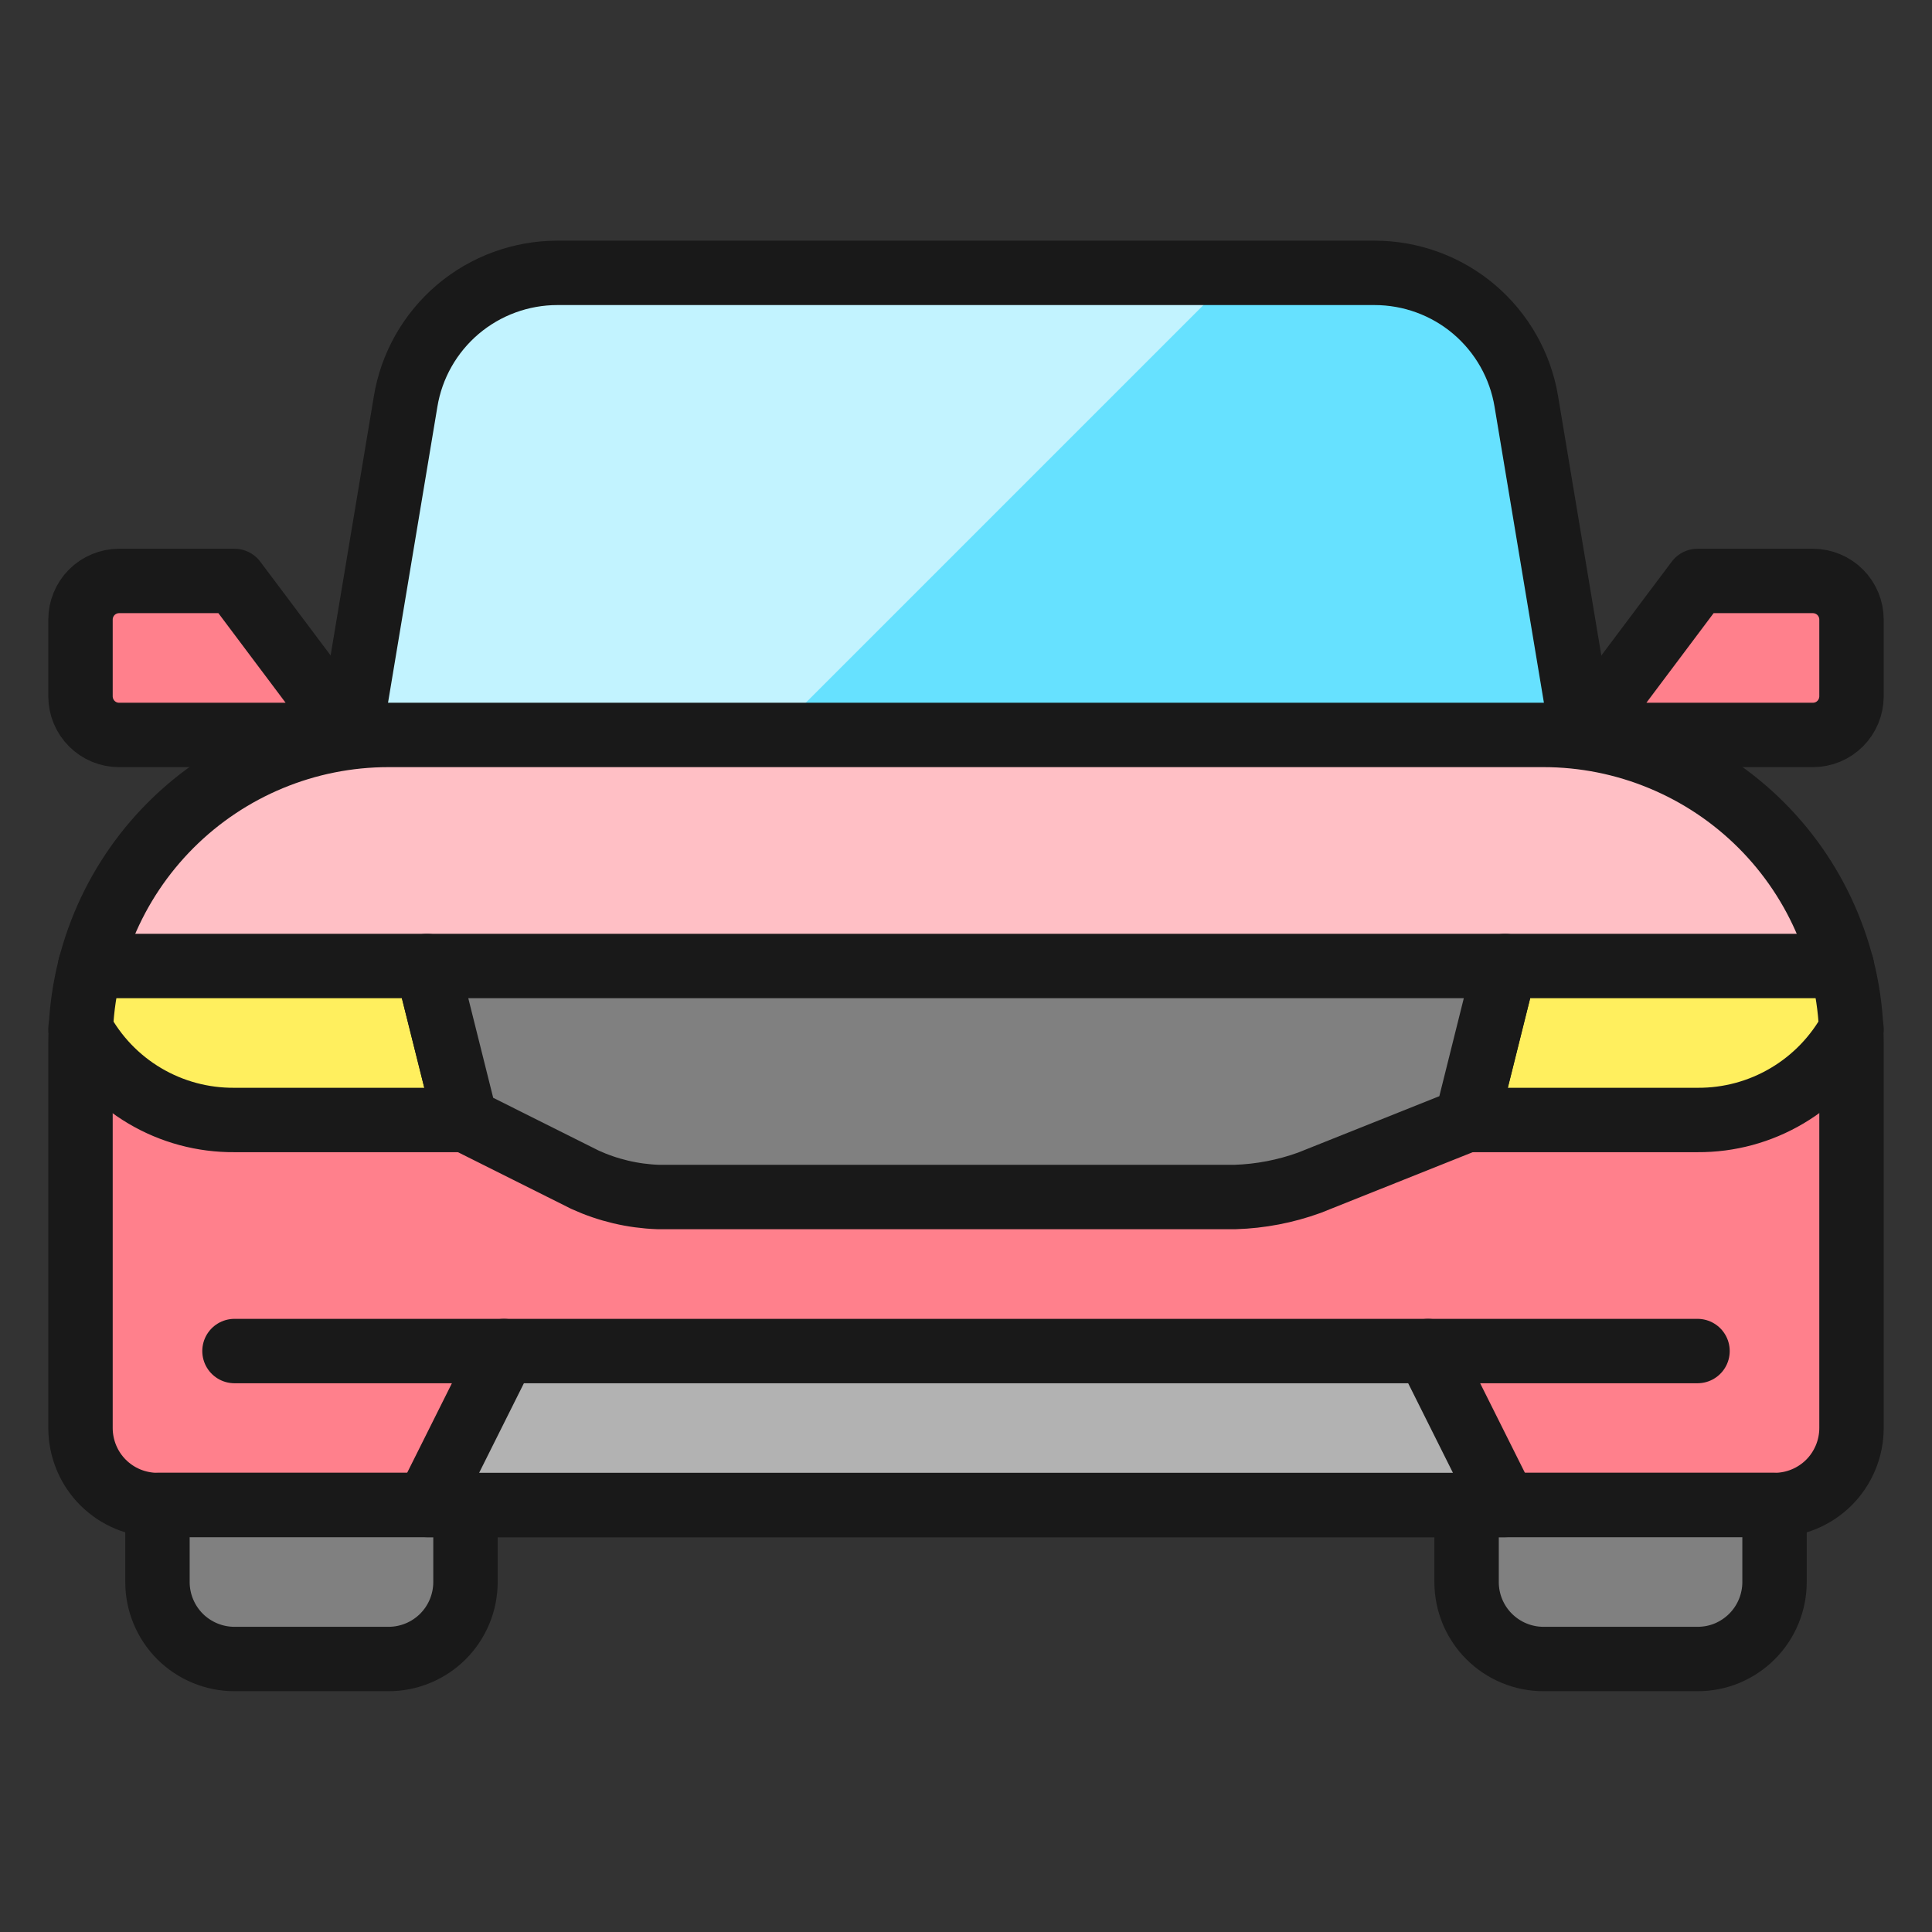
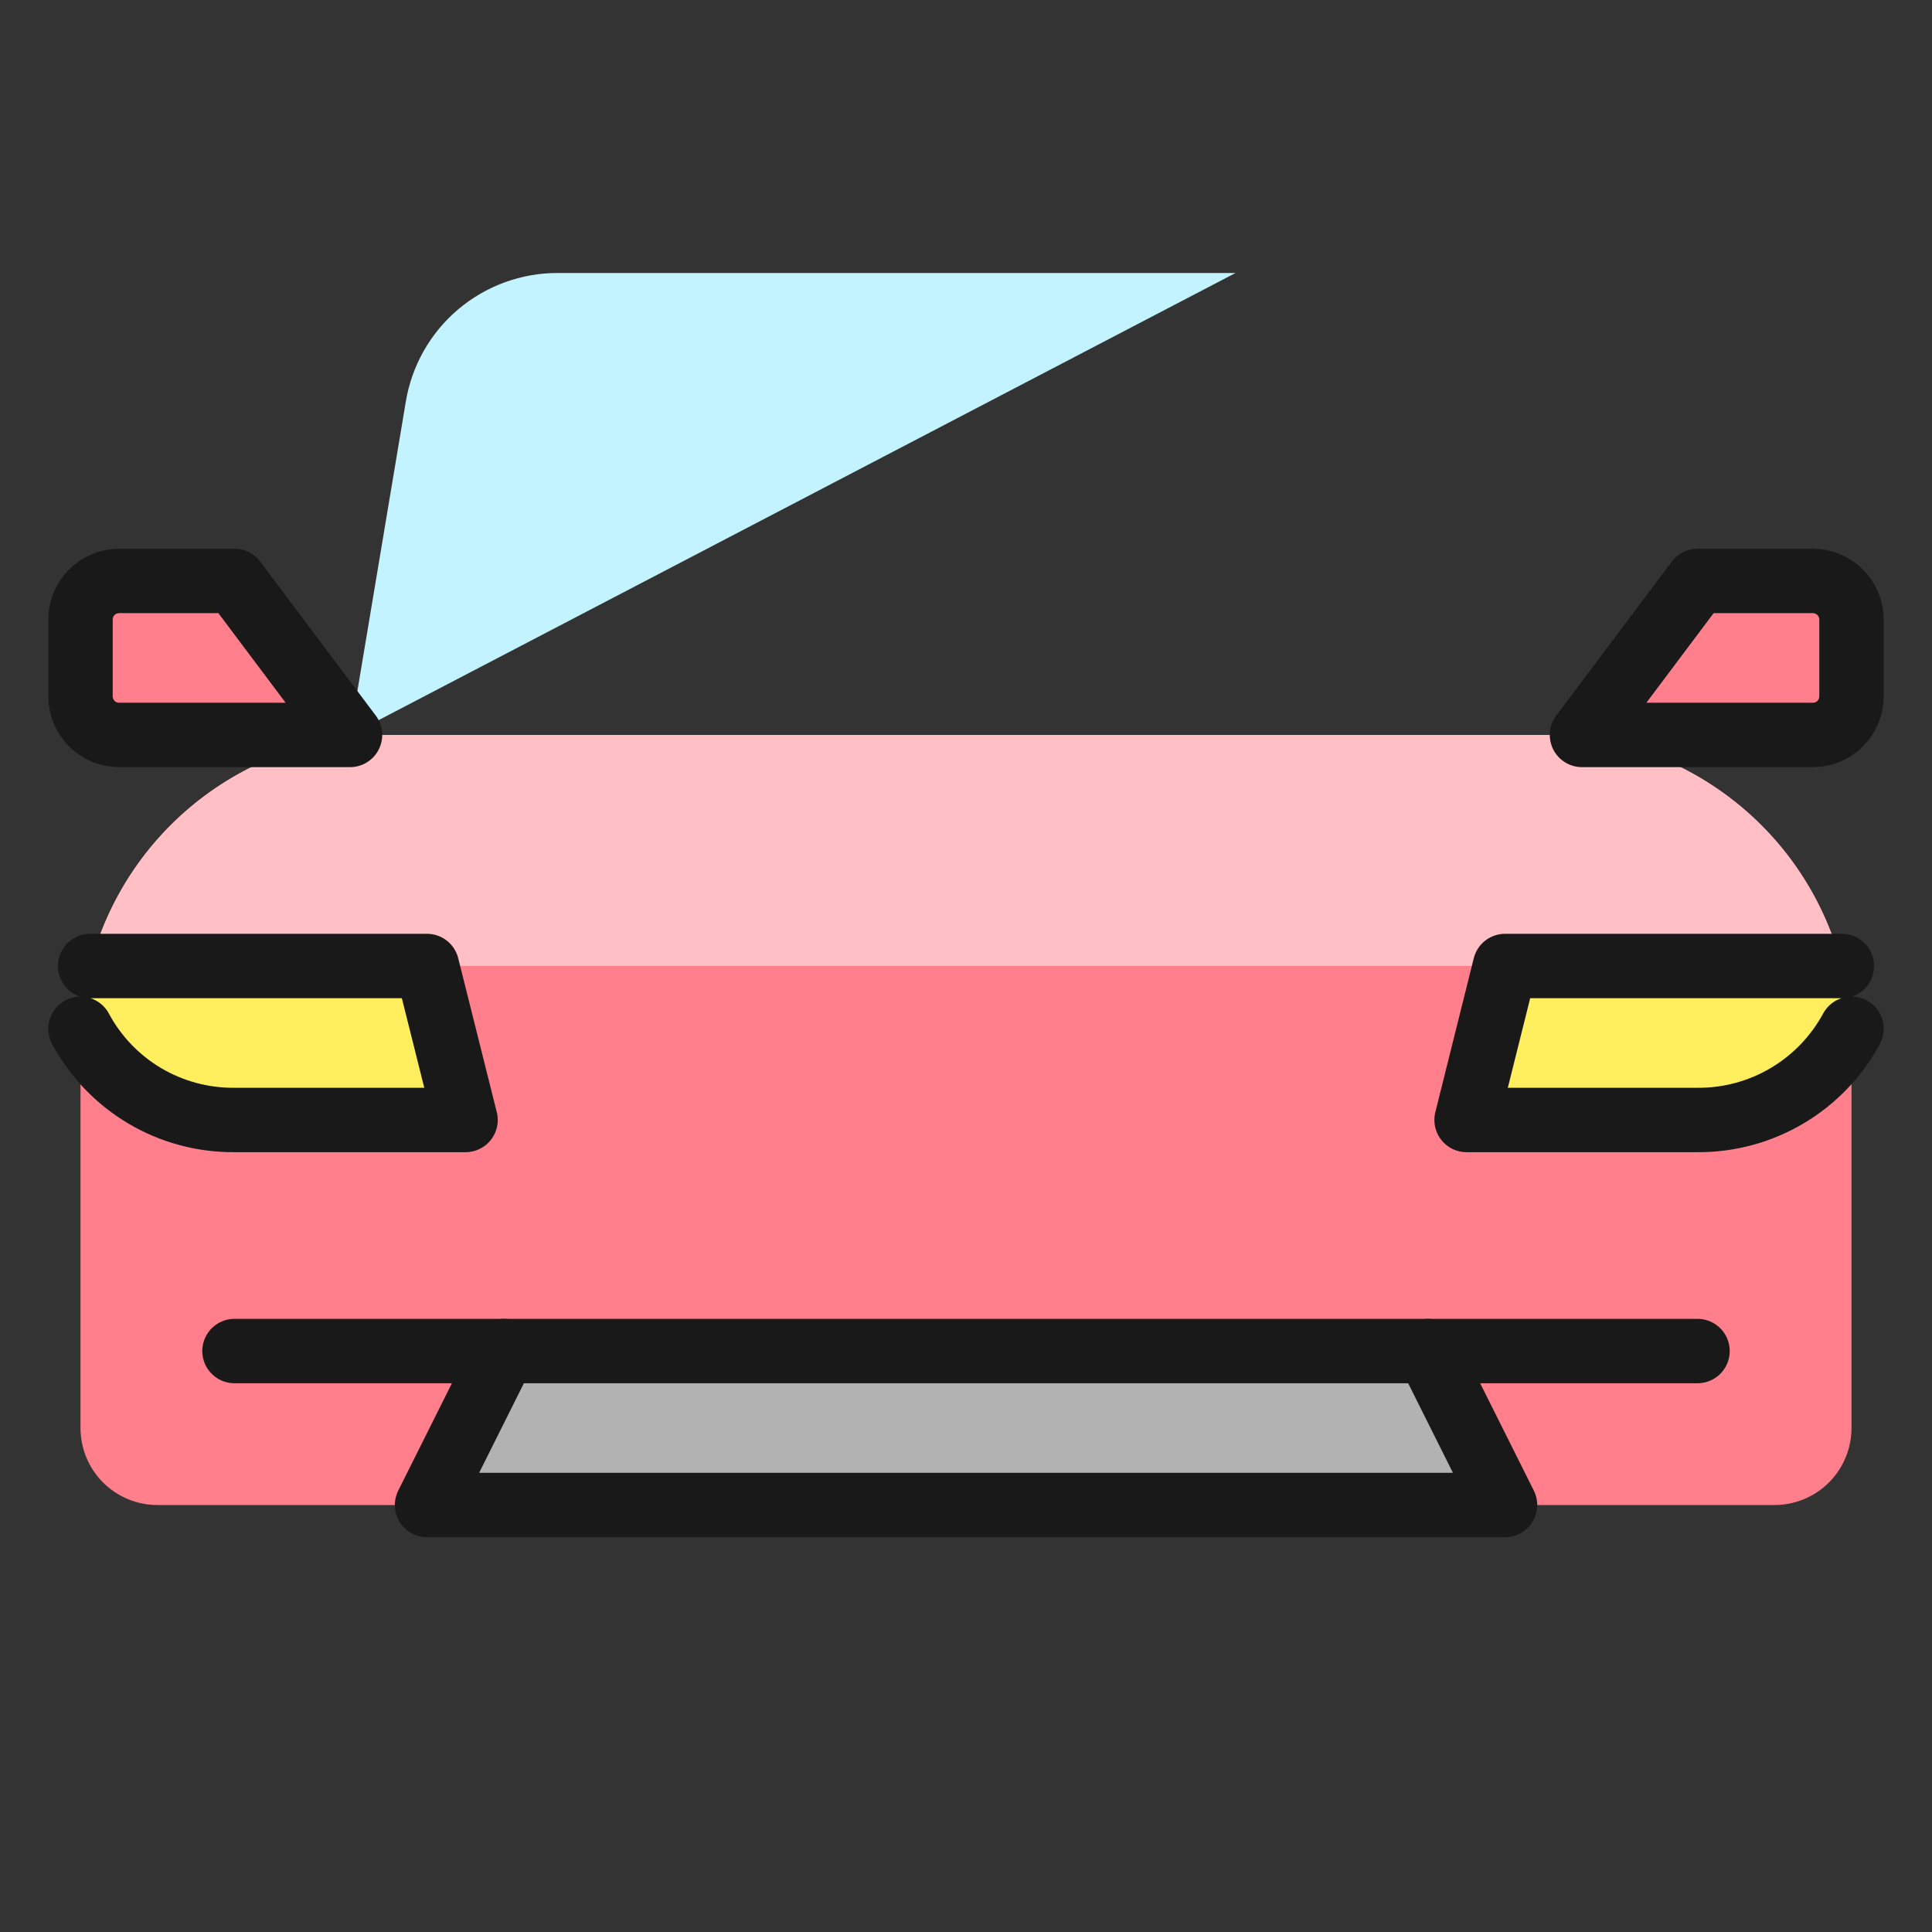
<svg xmlns="http://www.w3.org/2000/svg" width="30" height="30" viewBox="0 0 30 30" fill="none">
  <rect x="0" y="0" width="30" height="30" fill="#333333" stroke="none" />
  <path d="M6.032 11.412H23.968C24.596 11.412 25.218 11.536 25.798 11.777C26.378 12.017 26.906 12.37 27.35 12.814C27.794 13.258 28.146 13.785 28.386 14.366C28.627 14.946 28.75 15.568 28.75 16.196V22.174C28.75 22.491 28.624 22.795 28.4 23.02C28.175 23.244 27.871 23.37 27.554 23.37H2.446C2.289 23.37 2.133 23.339 1.988 23.279C1.843 23.219 1.711 23.131 1.6 23.02C1.489 22.909 1.401 22.777 1.341 22.632C1.281 22.486 1.25 22.331 1.25 22.174V16.195C1.25 14.927 1.754 13.71 2.651 12.813C3.548 11.916 4.764 11.412 6.032 11.412Z" fill="#FF808C" />
  <path d="M28.6 15C28.335 13.973 27.736 13.063 26.897 12.414C26.059 11.764 25.028 11.412 23.967 11.412H6.034C4.973 11.412 3.942 11.764 3.103 12.413C2.264 13.063 1.665 13.973 1.4 15H28.6Z" fill="#FFBFC5" />
  <path d="M3.643 17.391H7.23L6.631 15H1.403C1.322 15.319 1.273 15.646 1.256 15.975C1.488 16.406 1.832 16.766 2.253 17.015C2.674 17.265 3.153 17.395 3.643 17.391ZM23.37 15L22.773 17.391H26.36C26.85 17.394 27.331 17.263 27.752 17.013C28.173 16.763 28.518 16.403 28.75 15.973C28.732 15.644 28.682 15.318 28.6 15H23.37Z" fill="#FFEF5E" />
-   <path d="M5.435 11.412L6.298 6.237C6.39 5.678 6.679 5.17 7.112 4.803C7.546 4.437 8.095 4.238 8.663 4.24H21.345C21.911 4.24 22.459 4.44 22.891 4.806C23.323 5.173 23.61 5.68 23.703 6.239L24.565 11.414L5.435 11.412Z" fill="#66E1FF" />
-   <path d="M19.185 4.239H8.663C8.096 4.237 7.547 4.438 7.114 4.804C6.681 5.171 6.393 5.679 6.301 6.239L5.435 11.414H12.01L19.185 4.239Z" fill="#C2F3FF" />
-   <path d="M5.435 11.412L6.298 6.237C6.389 5.679 6.677 5.171 7.109 4.804C7.541 4.438 8.089 4.237 8.655 4.237H21.343C21.909 4.237 22.457 4.437 22.889 4.803C23.321 5.17 23.609 5.677 23.701 6.236L24.564 11.411M6.032 11.412H23.968C24.596 11.412 25.218 11.536 25.798 11.777C26.378 12.017 26.906 12.37 27.35 12.814C27.794 13.258 28.146 13.785 28.386 14.366C28.627 14.946 28.75 15.568 28.75 16.196V22.174C28.75 22.491 28.624 22.795 28.4 23.02C28.175 23.244 27.871 23.37 27.554 23.37H2.446C2.289 23.37 2.133 23.339 1.988 23.279C1.843 23.219 1.711 23.131 1.6 23.02C1.489 22.909 1.401 22.777 1.341 22.632C1.281 22.486 1.25 22.331 1.25 22.174V16.195C1.25 14.927 1.754 13.71 2.651 12.813C3.548 11.916 4.764 11.412 6.032 11.412Z" stroke="#191919" stroke-linecap="round" stroke-linejoin="round" />
+   <path d="M19.185 4.239H8.663C8.096 4.237 7.547 4.438 7.114 4.804C6.681 5.171 6.393 5.679 6.301 6.239L5.435 11.414L19.185 4.239Z" fill="#C2F3FF" />
  <path d="M24.565 11.412L26.359 9.021H28.152C28.311 9.022 28.463 9.085 28.575 9.197C28.687 9.31 28.75 9.462 28.75 9.62V10.815C28.749 10.973 28.686 11.125 28.574 11.237C28.462 11.349 28.311 11.412 28.152 11.412H24.565ZM5.435 11.412L3.641 9.021H1.847C1.689 9.022 1.537 9.085 1.425 9.197C1.313 9.31 1.25 9.462 1.25 9.62V10.815C1.251 10.973 1.314 11.125 1.426 11.237C1.538 11.349 1.689 11.412 1.847 11.412H5.435Z" fill="#FF808C" stroke="#191919" stroke-linecap="round" stroke-linejoin="round" />
-   <path d="M7.228 23.37V24.565C7.228 24.722 7.197 24.878 7.137 25.023C7.077 25.168 6.989 25.3 6.878 25.411C6.767 25.522 6.635 25.61 6.49 25.67C6.345 25.73 6.19 25.761 6.033 25.761H3.641C3.324 25.761 3.02 25.635 2.795 25.411C2.571 25.186 2.445 24.882 2.445 24.565V23.37H7.228ZM27.555 23.37V24.565C27.555 24.722 27.524 24.878 27.464 25.023C27.404 25.168 27.316 25.3 27.205 25.411C27.094 25.522 26.962 25.61 26.817 25.671C26.672 25.731 26.516 25.761 26.359 25.761H23.968C23.651 25.761 23.347 25.635 23.122 25.41C22.898 25.186 22.773 24.882 22.773 24.565V23.37H27.555Z" fill="#808080" stroke="#191919" stroke-linecap="round" stroke-linejoin="round" />
  <path d="M28.6 15H23.37L22.773 17.391H26.36C26.849 17.394 27.33 17.264 27.751 17.014C28.172 16.765 28.517 16.405 28.75 15.975M1.4 15H6.63L7.229 17.391H3.641C3.151 17.395 2.67 17.266 2.248 17.016C1.827 16.767 1.482 16.407 1.25 15.975" stroke="#191919" stroke-linecap="round" stroke-linejoin="round" />
-   <path d="M22.773 17.391L20.331 18.366C19.961 18.5 19.571 18.575 19.178 18.587H10.218C9.826 18.573 9.441 18.482 9.084 18.319L7.229 17.391L6.631 15H23.37L22.773 17.391Z" fill="#808080" stroke="#191919" stroke-linecap="round" stroke-linejoin="round" />
  <path d="M6.631 23.37L7.826 20.979H22.175L23.37 23.37H6.631Z" fill="#B2B2B2" stroke="#191919" stroke-linecap="round" stroke-linejoin="round" />
  <path d="M22.175 20.979H26.359M3.641 20.979H7.826" stroke="#191919" stroke-linecap="round" stroke-linejoin="round" />
</svg>